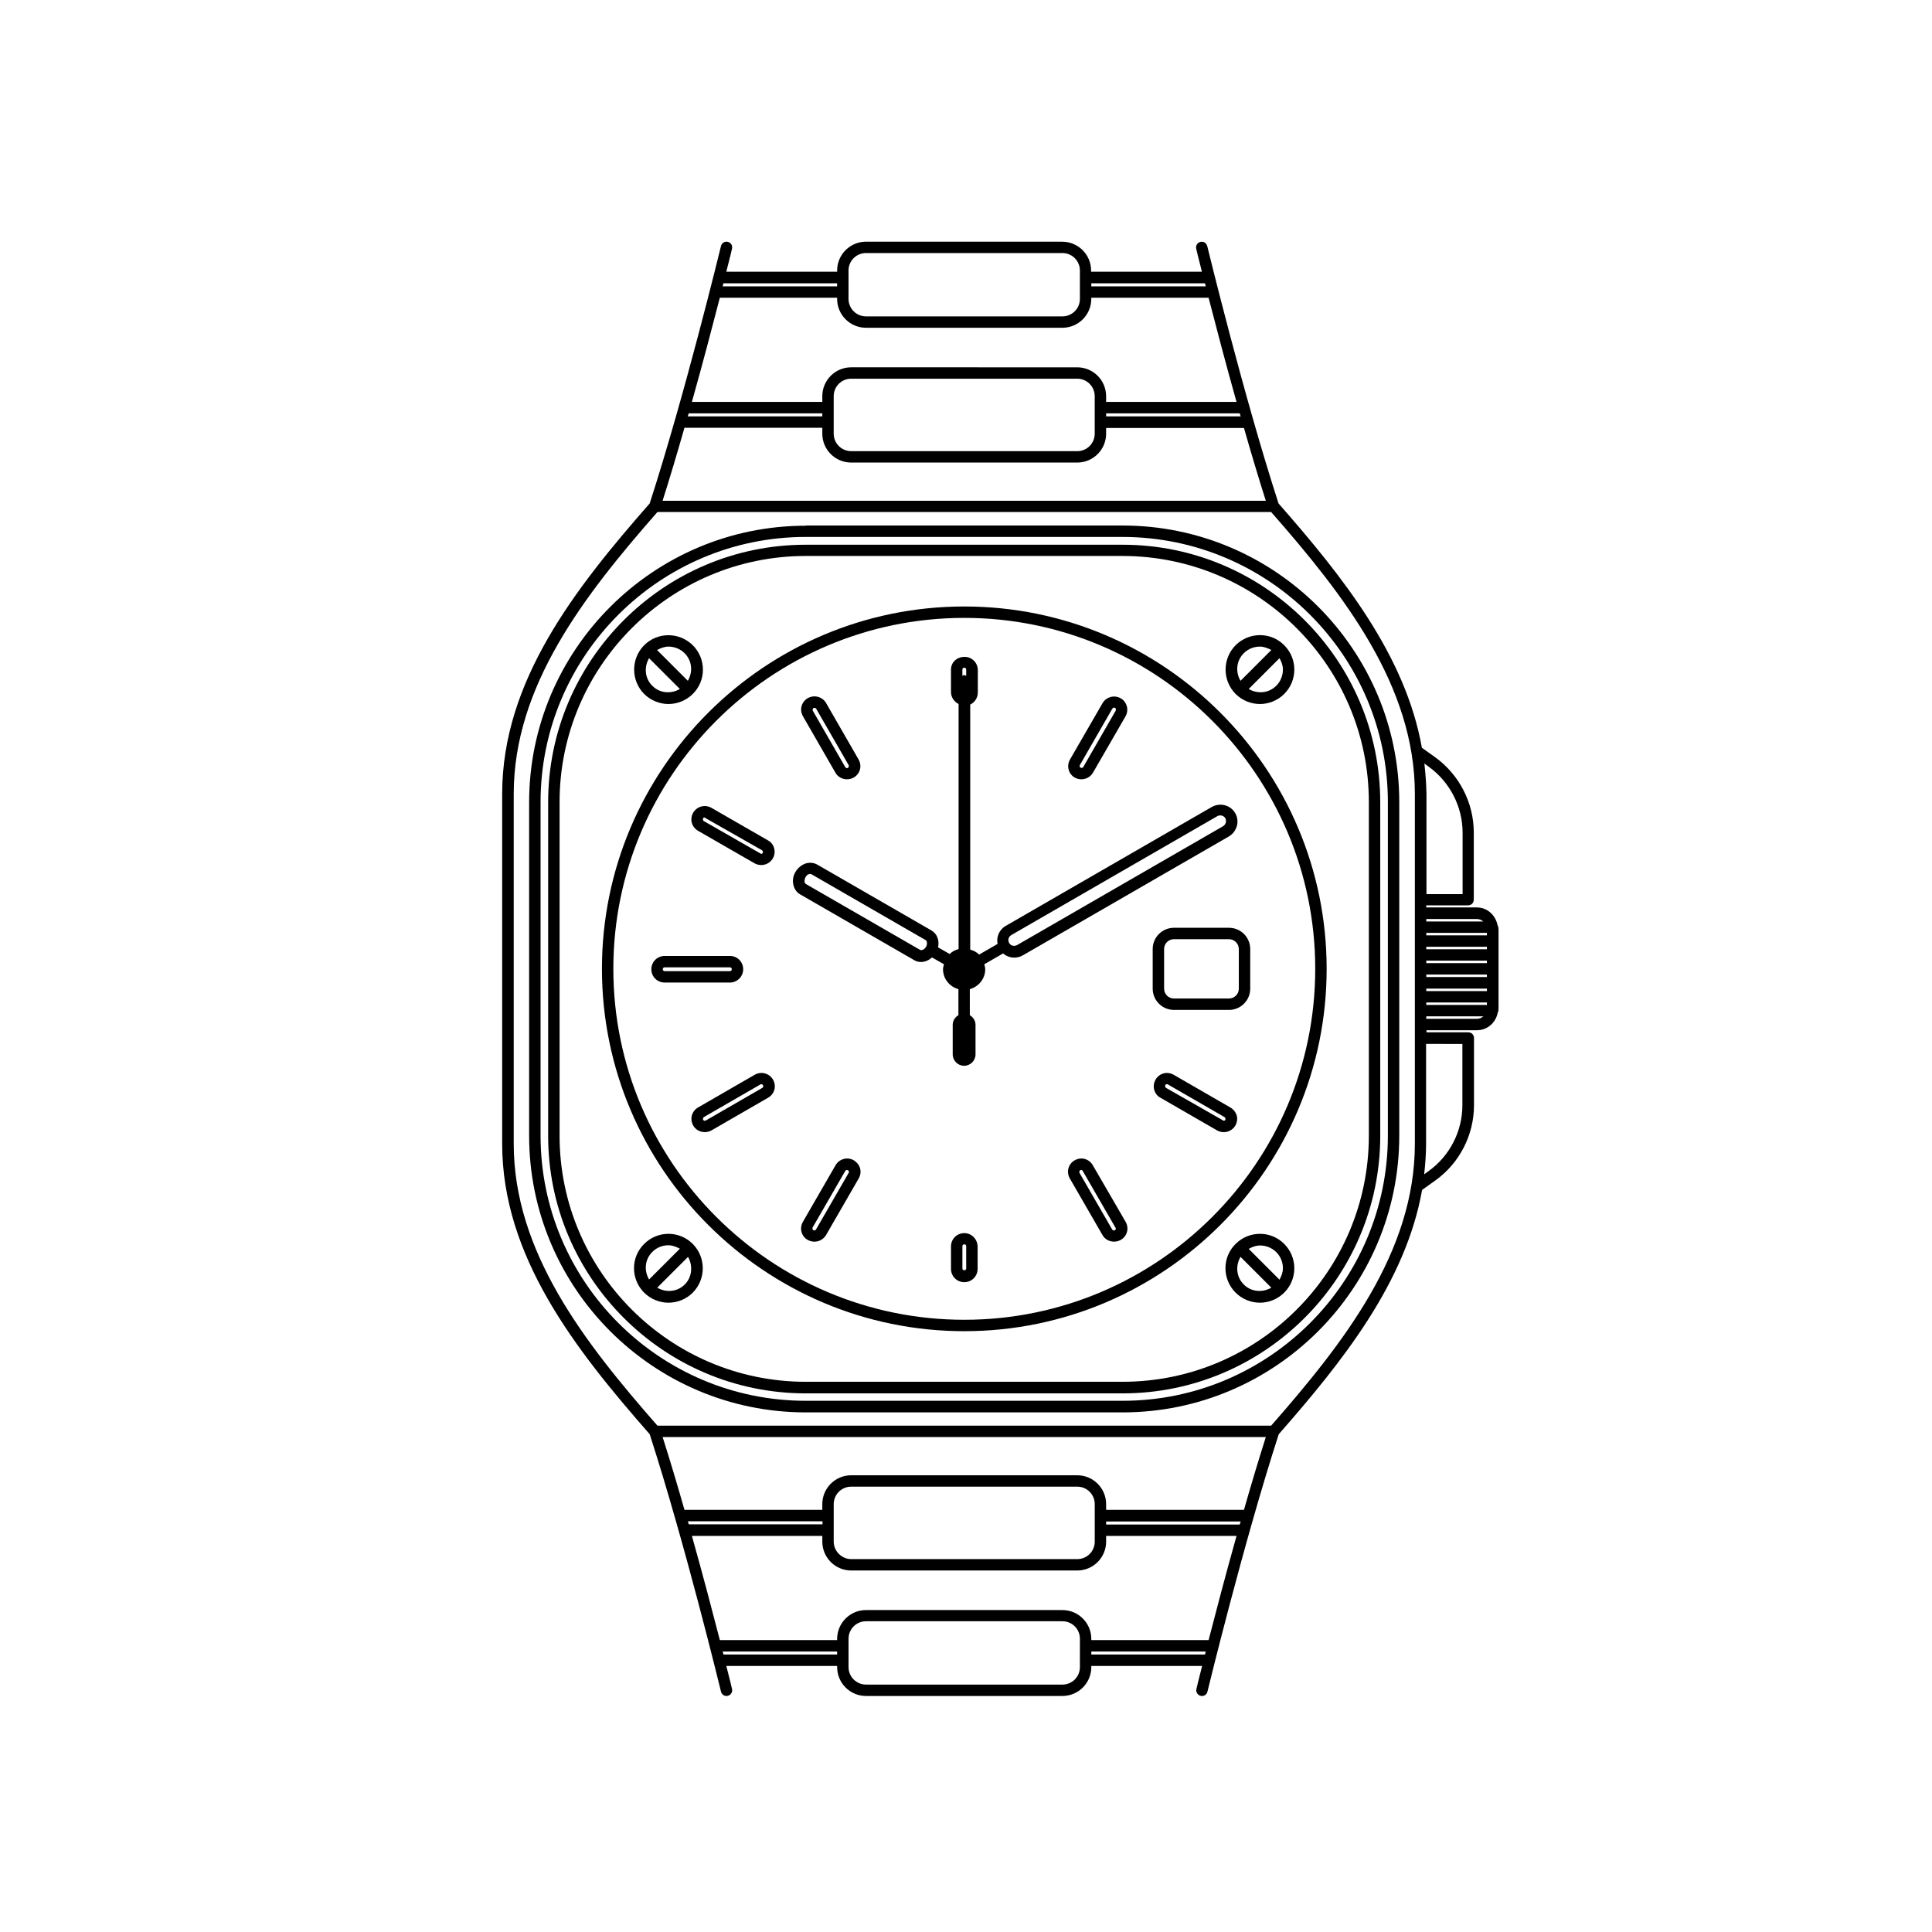
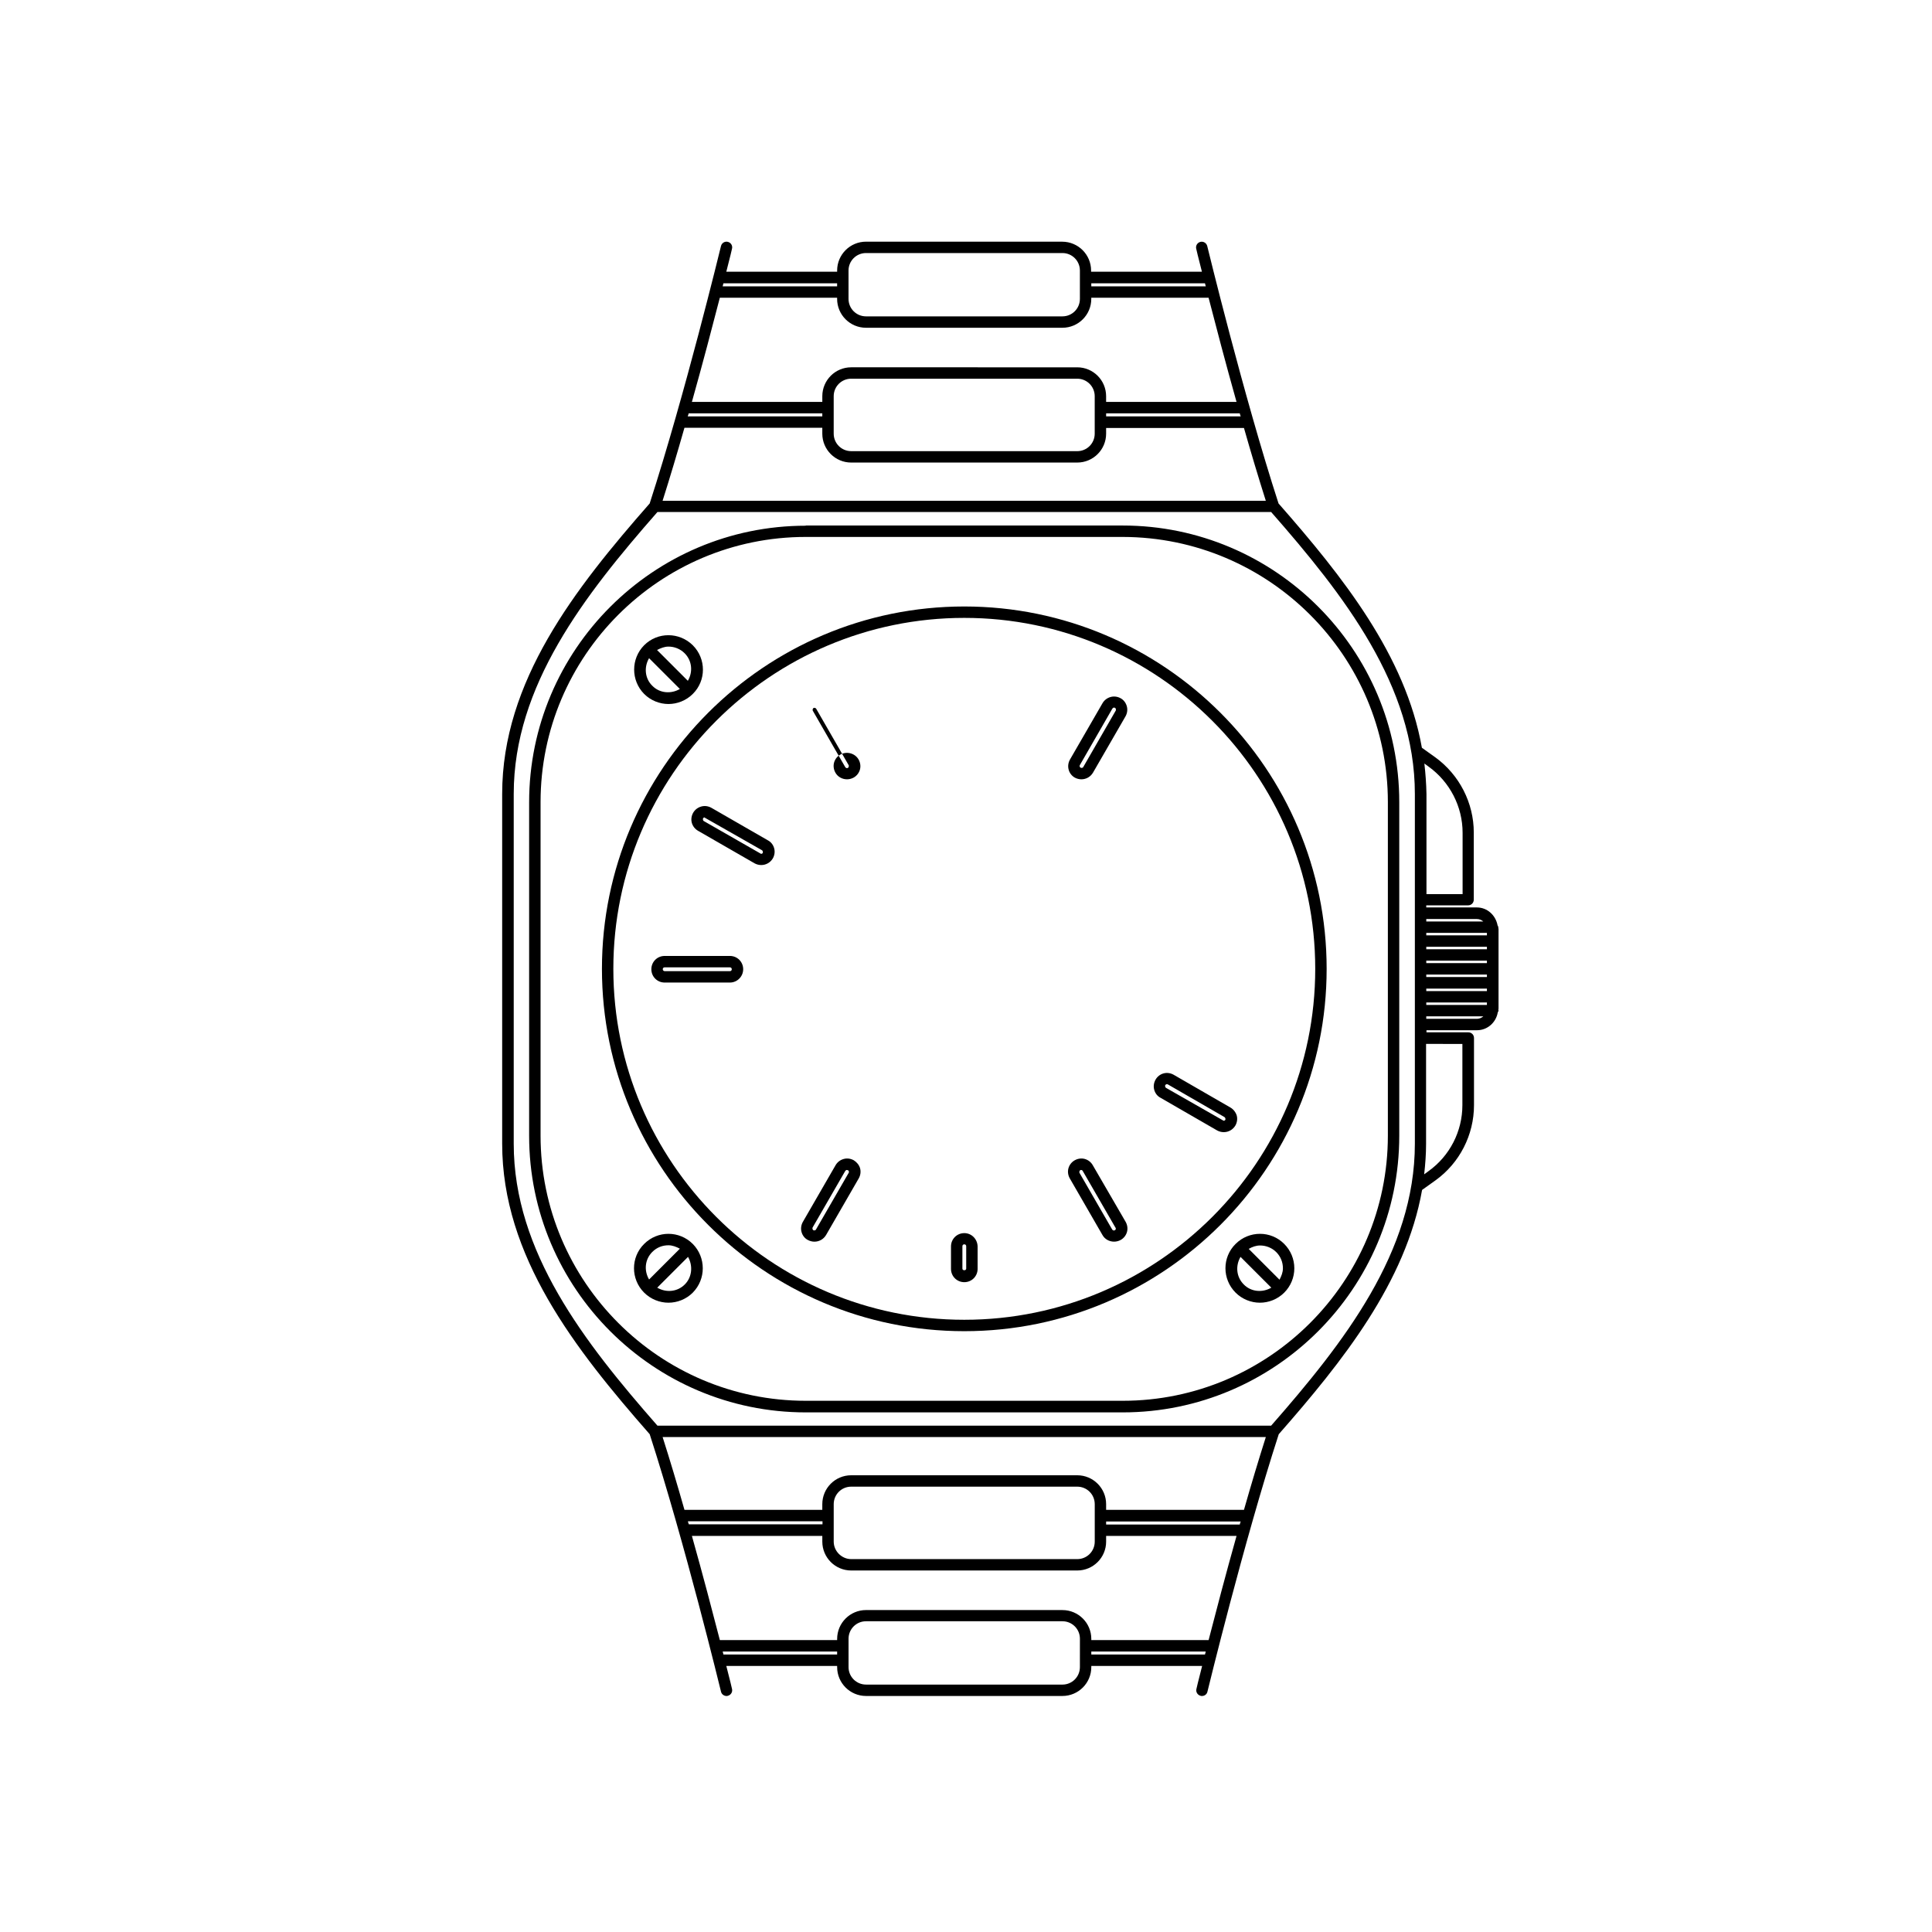
<svg xmlns="http://www.w3.org/2000/svg" fill="#000000" width="800px" height="800px" version="1.1" viewBox="144 144 512 512">
  <g>
-     <path d="m477.89 330.57c2.316 0 4.684-0.906 6.449-2.672 1.715-1.715 2.672-4.031 2.672-6.449s-0.957-4.734-2.672-6.449c-3.527-3.578-9.32-3.578-12.898 0-3.527 3.578-3.527 9.32 0 12.898 1.766 1.766 4.133 2.672 6.449 2.672zm6.098-9.121c0 1.613-0.656 3.176-1.762 4.281-2.016 2.016-4.988 2.215-7.305 0.855l8.16-8.16c0.504 0.91 0.906 1.918 0.906 3.023zm-10.379-4.332c1.211-1.211 2.769-1.762 4.281-1.762 1.059 0 2.066 0.402 3.023 0.906l-8.16 8.16c-1.363-2.266-1.16-5.289 0.855-7.305z" />
    <path d="m321.15 330.57c2.316 0 4.684-0.906 6.449-2.672 3.578-3.527 3.578-9.32 0-12.898-3.578-3.527-9.32-3.578-12.898 0-3.527 3.578-3.527 9.32 0 12.898 1.766 1.766 4.133 2.672 6.449 2.672zm0-15.215c1.562 0 3.125 0.605 4.281 1.762 2.016 2.016 2.215 4.988 0.855 7.305l-8.16-8.16c0.957-0.504 1.965-0.906 3.023-0.906zm-5.141 3.074 8.16 8.16c-2.316 1.359-5.34 1.16-7.305-0.855-2.012-1.965-2.215-4.988-0.855-7.305z" />
-     <path d="m455.12 389.87c-3.125 0-5.644 2.519-5.644 5.644v10.48c0 3.125 2.519 5.644 5.644 5.644h14.559c3.125 0 5.644-2.519 5.644-5.644v-10.48c0-3.125-2.519-5.644-5.644-5.644zm17.18 5.644v10.48c0 1.461-1.16 2.621-2.621 2.621h-14.559c-1.461 0-2.621-1.16-2.621-2.621v-10.48c0-1.461 1.16-2.621 2.621-2.621h14.559c1.461 0 2.621 1.211 2.621 2.621z" />
    <path d="m357.53 283.32c-40.406 0-73.305 32.898-73.305 73.305v88.367c0 40.406 32.898 73.305 73.305 73.305h83.984c40.406 0 73.305-32.898 73.305-73.305v-88.418c0-40.406-32.898-73.305-73.305-73.305h-83.984zm154.27 73.254v88.367c0 38.742-31.539 70.281-70.281 70.281h-83.984c-38.742 0-70.281-31.539-70.281-70.281v-88.367c0-38.742 31.539-70.281 70.281-70.281h83.984c38.742 0.051 70.281 31.539 70.281 70.281z" />
-     <path d="m357.53 288.36c-37.633 0-68.266 30.633-68.266 68.266v88.367c0 37.633 30.633 68.266 68.266 68.266h83.984c37.633 0 68.266-30.633 68.266-68.266v-88.367c0-37.633-30.633-68.266-68.266-68.266zm149.23 68.215v88.367c0 35.973-29.27 65.242-65.242 65.242l-83.984 0.004c-35.973 0-65.242-29.27-65.242-65.242v-88.367c0-35.973 29.27-65.242 65.242-65.242h83.984c35.973 0.047 65.242 29.266 65.242 65.238z" />
    <path d="m471.44 473.66c-3.578 3.527-3.578 9.32 0 12.898 1.762 1.762 4.133 2.672 6.449 2.672 2.316 0 4.684-0.906 6.449-2.672 1.715-1.715 2.672-4.031 2.672-6.449s-0.957-4.734-2.672-6.449c-3.527-3.578-9.32-3.578-12.898 0zm2.168 10.73c-2.016-2.016-2.215-4.988-0.855-7.305l8.16 8.16c-2.316 1.359-5.34 1.16-7.305-0.855zm9.473-1.258-8.16-8.16c0.957-0.555 1.965-0.906 3.023-0.906 1.562 0 3.125 0.605 4.281 1.762 1.16 1.16 1.762 2.672 1.762 4.281 0 1.105-0.402 2.062-0.906 3.023z" />
    <path d="m314.7 473.66c-3.578 3.527-3.578 9.32 0 12.898 1.762 1.762 4.133 2.672 6.449 2.672s4.684-0.906 6.449-2.672c3.527-3.578 3.527-9.32 0-12.898-3.578-3.578-9.32-3.578-12.898 0zm2.168 2.113c1.211-1.211 2.719-1.762 4.281-1.762 1.059 0 2.066 0.402 3.023 0.906l-8.16 8.16c-1.363-2.316-1.16-5.289 0.855-7.305zm8.613 8.617c-2.016 2.016-4.988 2.215-7.305 0.855l8.16-8.16c1.312 2.316 1.109 5.34-0.855 7.305z" />
    <path d="m303.52 400.75c0 52.949 43.074 96.027 96.027 96.027 52.949 0 96.027-43.074 96.027-96.027 0-52.949-43.074-96.027-96.027-96.027s-96.027 43.078-96.027 96.027zm189.03 0c0 51.289-41.715 93.004-93.004 93.004-51.289 0-93.004-41.715-93.004-93.004 0-51.289 41.715-93.004 93.004-93.004 51.238 0 93.004 41.715 93.004 93.004z" />
    <path d="m541.07 389.72c0-0.203-0.152-0.301-0.203-0.504-0.504-2.672-2.719-4.734-5.492-4.734h-13.402v-0.555h11.082c0.855 0 1.512-0.656 1.512-1.512v-17.785c0-7.859-3.828-15.316-10.227-19.949l-3.527-2.519c-4.332-24.434-20.957-45.344-37.988-64.738-9.32-28.766-18.793-67.812-18.895-68.215-0.203-0.805-1.008-1.309-1.812-1.109-0.805 0.203-1.309 1.008-1.109 1.812 0 0.102 0.555 2.367 1.512 6.098h-29.371v-0.301c0-4.231-3.426-7.656-7.656-7.656l-51.988-0.008c-4.231 0-7.656 3.426-7.656 7.656v0.301h-29.371c0.957-3.727 1.512-5.996 1.512-6.098 0.203-0.805-0.301-1.613-1.109-1.812-0.805-0.203-1.613 0.301-1.812 1.109-0.102 0.402-9.574 39.449-18.895 68.215-19.801 22.57-39.094 47.105-39.094 76.98v92.703c0 29.824 19.297 54.41 39.094 76.98 9.32 28.766 18.793 67.812 18.895 68.215 0.152 0.707 0.805 1.16 1.461 1.16 0.102 0 0.25 0 0.352-0.051 0.805-0.203 1.309-1.008 1.109-1.812 0-0.102-0.555-2.367-1.512-6.098h29.371v0.301c0 4.231 3.426 7.656 7.656 7.656h52.043c4.231 0 7.656-3.426 7.656-7.656v-0.301h29.371c-0.957 3.727-1.512 5.996-1.512 6.098-0.203 0.805 0.301 1.613 1.109 1.812 0.102 0.051 0.25 0.051 0.352 0.051 0.707 0 1.309-0.453 1.461-1.16 0.102-0.402 9.574-39.449 18.895-68.215 17.027-19.398 33.656-40.305 37.988-64.738l3.527-2.519c6.398-4.586 10.227-12.043 10.227-19.949v-17.785c0-0.855-0.656-1.512-1.512-1.512h-11.082v-0.555h13.402c2.769 0 5.039-2.066 5.492-4.734 0.051-0.152 0.203-0.301 0.203-0.504 0-0.051-0.051-0.102-0.051-0.152 0-0.102 0.051-0.203 0.051-0.352v-21.062c0-0.102-0.051-0.203-0.051-0.352-0.055-0.047-0.004-0.098-0.004-0.145zm-68.266-135.38h-35.668v-0.805h35.418c0.047 0.301 0.148 0.551 0.25 0.805zm-39.602-35.266h30.129c0.051 0.301 0.152 0.504 0.203 0.805h-30.328zm-64.336-3.379c0-2.57 2.066-4.637 4.637-4.637h52.043c2.57 0 4.637 2.066 4.637 4.637v7.508c0 2.57-2.066 4.637-4.637 4.637h-52.043c-2.57 0-4.637-2.066-4.637-4.637zm-33.152 3.379h30.129v0.805h-30.328c0.051-0.301 0.148-0.555 0.199-0.805zm-0.957 3.828h31.086v0.301c0 4.231 3.426 7.656 7.656 7.656h52.043c4.231 0 7.656-3.426 7.656-7.656v-0.301h31.086c1.914 7.406 4.484 17.23 7.406 27.609h-34.562v-1.512c0-4.231-3.426-7.656-7.656-7.656l-59.898-0.004c-4.231 0-7.656 3.426-7.656 7.656v1.512h-34.562c2.918-10.375 5.488-20.199 7.402-27.605zm99.352 26.098v9.926c0 2.57-2.066 4.637-4.637 4.637l-59.898-0.004c-2.57 0-4.637-2.066-4.637-4.637v-9.926c0-2.57 2.066-4.637 4.637-4.637h59.902c2.566 0.004 4.633 2.07 4.633 4.641zm-107.61 4.535h35.418v0.805h-35.668c0.098-0.254 0.199-0.504 0.25-0.805zm-1.109 3.828h36.527v1.562c0 4.231 3.426 7.656 7.656 7.656h59.902c4.231 0 7.656-3.426 7.656-7.656v-1.512h36.527c1.863 6.551 3.828 13.098 5.793 19.297l-159.86-0.004c1.965-6.195 3.93-12.797 5.793-19.344zm0.91 289.79h35.668v0.805h-35.418c-0.102-0.25-0.203-0.5-0.25-0.805zm39.547 35.316h-30.129c-0.051-0.301-0.152-0.555-0.203-0.805h30.328zm64.336 3.328c0 2.57-2.066 4.637-4.637 4.637l-52.039-0.004c-2.57 0-4.637-2.066-4.637-4.637v-7.508c0-2.57 2.066-4.637 4.637-4.637h52.043c2.57 0 4.637 2.066 4.637 4.637zm33.152-3.328h-30.129v-0.805h30.328c-0.051 0.254-0.148 0.504-0.199 0.805zm0.957-3.828h-31.086v-0.301c0-4.231-3.426-7.656-7.656-7.656l-52.043-0.004c-4.231 0-7.656 3.426-7.656 7.656v0.301h-31.086c-1.914-7.406-4.484-17.23-7.406-27.609h34.562v1.512c0 4.231 3.426 7.656 7.656 7.656h59.902c4.231 0 7.656-3.426 7.656-7.656v-1.512h34.562c-2.922 10.383-5.492 20.207-7.406 27.613zm-99.352-26.098v-9.926c0-2.57 2.066-4.637 4.637-4.637h59.902c2.57 0 4.637 2.066 4.637 4.637v9.926c0 2.57-2.066 4.637-4.637 4.637h-59.902c-2.519 0-4.637-2.117-4.637-4.637zm107.61-4.531h-35.418v-0.805h35.668c-0.098 0.25-0.199 0.5-0.25 0.805zm1.109-3.883h-36.527v-1.512c0-4.231-3.426-7.656-7.656-7.656h-59.902c-4.231 0-7.656 3.426-7.656 7.656v1.512h-36.527c-1.863-6.551-3.828-13.148-5.793-19.297h159.86c-1.969 6.199-3.934 12.75-5.797 19.297zm45.293-158.09v61.062c0 28.668-18.742 52.648-38.09 74.715h-162.63c-19.348-22.066-38.09-46.047-38.09-74.715v-92.703c0-28.668 18.742-52.648 38.09-74.715h162.63c19.348 22.066 38.09 46.047 38.09 74.715zm16.422 1.512c0.656 0 1.258 0.25 1.715 0.656h-15.113v-0.656zm-3.828 33.051v16.273c0 6.902-3.324 13.453-8.969 17.48l-1.16 0.855c0.301-2.672 0.504-5.34 0.504-8.062v-26.5l9.625 0.004zm-10.074-74.262 1.16 0.855c5.594 4.031 8.969 10.578 8.969 17.48v16.273h-9.574v-26.5c-0.051-2.769-0.254-5.441-0.555-8.109zm13.902 67.66h-13.402v-0.656h15.113c-0.449 0.406-1.055 0.656-1.711 0.656zm2.672-3.676h-16.07v-0.656h16.07zm0-3.68h-16.07v-0.656h16.07zm0-3.727h-16.07v-0.656h16.07zm0-3.68h-16.07v-0.656h16.07zm0-3.676h-16.07v-0.656h16.07zm0-3.68h-16.07v-0.656h16.07z" />
    <path d="m399.55 470.79c-1.965 0-3.527 1.562-3.527 3.527v5.945c0 1.965 1.562 3.527 3.527 3.527s3.527-1.562 3.527-3.527v-5.945c-0.055-1.969-1.613-3.527-3.527-3.527zm0.504 9.418c0 0.555-1.008 0.555-1.008 0v-5.945c0-0.301 0.203-0.504 0.504-0.504s0.504 0.203 0.504 0.504z" />
    <path d="m370.27 451.49c-0.805-0.453-1.762-0.605-2.672-0.352-0.906 0.25-1.664 0.805-2.168 1.664l-8.664 15.012c-0.453 0.805-0.605 1.762-0.352 2.672 0.25 0.906 0.805 1.664 1.664 2.117 0.555 0.301 1.16 0.453 1.762 0.453 1.258 0 2.418-0.656 3.074-1.762l8.664-15.012c0.453-0.805 0.605-1.762 0.352-2.672-0.25-0.863-0.855-1.617-1.66-2.121zm-1.359 3.324-8.664 15.012c-0.102 0.203-0.301 0.25-0.453 0.25l-0.25-0.051c-0.203-0.102-0.301-0.504-0.203-0.707l8.664-15.012c0.102-0.152 0.25-0.203 0.301-0.25l0.402 0.051c0.254 0.152 0.355 0.508 0.203 0.707z" />
-     <path d="m346.7 428.46c-0.906-0.25-1.863-0.102-2.672 0.352l-15.012 8.664c-0.805 0.453-1.41 1.211-1.664 2.117-0.25 0.906-0.102 1.863 0.352 2.672 0.605 1.109 1.812 1.762 3.074 1.762 0.605 0 1.211-0.152 1.762-0.453l15.012-8.664c0.805-0.453 1.41-1.211 1.664-2.117 0.25-0.906 0.102-1.863-0.352-2.672-0.5-0.855-1.258-1.41-2.164-1.66zm-0.656 3.828-15.012 8.664c-0.203 0.102-0.504 0.102-0.707-0.203-0.102-0.203 0-0.555 0.203-0.707l15.012-8.664c0.051-0.051 0.152-0.051 0.203-0.051 0.203 0 0.402 0.102 0.453 0.25 0.152 0.258 0.051 0.609-0.152 0.711z" />
    <path d="m340.95 400.86c0-1.965-1.562-3.527-3.527-3.527h-17.281c-1.965 0-3.527 1.562-3.527 3.527 0 1.965 1.562 3.527 3.527 3.527h17.281c1.965 0 3.527-1.613 3.527-3.527zm-21.312 0c0-0.301 0.203-0.504 0.504-0.504h17.281c0.301 0 0.504 0.203 0.504 0.504s-0.203 0.504-0.504 0.504h-17.281c-0.301 0-0.504-0.254-0.504-0.504z" />
    <path d="m329.01 364.18 14.965 8.613c0.555 0.301 1.16 0.453 1.762 0.453 1.258 0 2.418-0.656 3.074-1.762 0.453-0.805 0.605-1.762 0.352-2.672-0.25-0.906-0.805-1.664-1.664-2.117l-14.965-8.613c-0.805-0.453-1.762-0.605-2.672-0.352-0.906 0.25-1.664 0.805-2.168 1.664-0.453 0.805-0.605 1.762-0.352 2.672 0.258 0.906 0.863 1.66 1.668 2.113zm1.309-3.324c0.102-0.152 0.25-0.203 0.301-0.25l15.316 8.715c0.203 0.102 0.301 0.504 0.203 0.707-0.102 0.203-0.301 0.25-0.453 0.25l-15.215-8.715c-0.152-0.102-0.25-0.453-0.152-0.707z" />
-     <path d="m365.39 348.76c0.605 1.109 1.812 1.762 3.074 1.762 0.605 0 1.211-0.152 1.762-0.453 0.805-0.453 1.41-1.211 1.664-2.117 0.25-0.906 0.102-1.863-0.352-2.672l-8.613-14.965c-0.957-1.664-3.125-2.266-4.836-1.309-0.805 0.453-1.41 1.211-1.664 2.117-0.25 0.906-0.102 1.863 0.352 2.672zm-5.793-17.129c0.102-0.051 0.152-0.051 0.25-0.051 0.152 0 0.352 0.102 0.453 0.25l8.613 14.965c0.102 0.203 0 0.555-0.203 0.707-0.203 0.102-0.504 0.102-0.707-0.203l-8.613-14.965c-0.098-0.199 0.004-0.605 0.207-0.703z" />
+     <path d="m365.39 348.76c0.605 1.109 1.812 1.762 3.074 1.762 0.605 0 1.211-0.152 1.762-0.453 0.805-0.453 1.41-1.211 1.664-2.117 0.25-0.906 0.102-1.863-0.352-2.672c-0.957-1.664-3.125-2.266-4.836-1.309-0.805 0.453-1.41 1.211-1.664 2.117-0.25 0.906-0.102 1.863 0.352 2.672zm-5.793-17.129c0.102-0.051 0.152-0.051 0.25-0.051 0.152 0 0.352 0.102 0.453 0.25l8.613 14.965c0.102 0.203 0 0.555-0.203 0.707-0.203 0.102-0.504 0.102-0.707-0.203l-8.613-14.965c-0.098-0.199 0.004-0.605 0.207-0.703z" />
    <path d="m428.82 350.07c0.555 0.301 1.16 0.453 1.762 0.453 1.258 0 2.418-0.656 3.074-1.762l8.613-14.914c0.453-0.805 0.605-1.762 0.352-2.672-0.25-0.906-0.805-1.664-1.613-2.117-0.805-0.453-1.762-0.605-2.672-0.352-0.906 0.25-1.664 0.805-2.168 1.664l-8.613 14.914c-0.453 0.805-0.605 1.762-0.352 2.672 0.207 0.855 0.812 1.66 1.617 2.113zm1.359-3.324 8.613-14.965c0.102-0.152 0.25-0.203 0.301-0.25h0.152c0.051 0 0.152 0 0.25 0.051 0.203 0.102 0.301 0.504 0.203 0.707l-8.613 14.965c-0.102 0.203-0.301 0.25-0.453 0.25l-0.25-0.051c-0.254-0.102-0.352-0.504-0.203-0.707z" />
    <path d="m470.03 437.48-15.012-8.664c-0.805-0.453-1.762-0.605-2.672-0.352-0.906 0.25-1.664 0.855-2.117 1.664-0.453 0.805-0.605 1.762-0.352 2.672 0.25 0.906 0.805 1.664 1.664 2.117l15.012 8.664c0.555 0.301 1.16 0.453 1.762 0.453 1.258 0 2.418-0.656 3.074-1.762 0.453-0.805 0.605-1.762 0.352-2.672-0.301-0.91-0.902-1.668-1.711-2.121zm-1.309 3.277c-0.102 0.203-0.301 0.25-0.453 0.25l-15.266-8.715c-0.203-0.102-0.301-0.504-0.203-0.707 0.102-0.152 0.203-0.203 0.301-0.25h0.152c0.051 0 0.152 0 0.25 0.051l15.012 8.664c0.207 0.152 0.309 0.504 0.207 0.707z" />
    <path d="m433.6 452.8c-0.453-0.805-1.211-1.41-2.117-1.664-0.906-0.25-1.863-0.102-2.672 0.352-0.805 0.453-1.41 1.211-1.664 2.117-0.25 0.906-0.102 1.863 0.352 2.672l8.664 15.012c0.605 1.109 1.812 1.762 3.074 1.762 0.605 0 1.211-0.152 1.762-0.453 0.805-0.453 1.41-1.211 1.664-2.117 0.25-0.906 0.102-1.863-0.352-2.672zm5.844 17.23c-0.203 0.102-0.504 0.102-0.707-0.203l-8.664-15.012c-0.102-0.203 0-0.555 0.203-0.707 0.051-0.051 0.152-0.051 0.203-0.051 0.203 0 0.402 0.102 0.453 0.25l8.664 15.012c0.203 0.207 0.102 0.609-0.152 0.711z" />
-     <path d="m396.02 321.45v5.945c0 1.41 0.855 2.57 2.016 3.176v64.941c-0.906 0.25-1.715 0.656-2.367 1.309l-3.074-1.762c0.402-1.812-0.25-3.629-1.762-4.484l-30.23-17.434c-0.957-0.555-2.168-0.656-3.273-0.25-1.008 0.402-1.914 1.16-2.519 2.168-0.605 1.008-0.805 2.168-0.605 3.223 0.203 1.16 0.855 2.168 1.812 2.719l30.23 17.434c0.555 0.352 1.211 0.504 1.812 0.504 1.059 0 2.117-0.453 2.922-1.211l3.176 1.812c-0.102 0.453-0.25 0.855-0.25 1.309 0 2.57 1.762 4.637 4.082 5.289v6.902c-0.906 0.504-1.512 1.461-1.512 2.57v7.809c0 1.664 1.359 3.023 3.023 3.023s3.023-1.359 3.023-3.023v-7.809c0-1.109-0.605-2.016-1.512-2.57v-6.902c2.316-0.656 4.082-2.719 4.082-5.289 0-0.453-0.152-0.906-0.25-1.309l4.988-2.871c0.504 0.453 1.109 0.754 1.762 0.957 0.402 0.102 0.754 0.152 1.16 0.152 0.805 0 1.613-0.203 2.316-0.605l54.562-31.488c2.168-1.258 2.973-4.031 1.715-6.195-1.258-2.168-4.031-2.871-6.246-1.613l-54.562 31.488c-1.059 0.605-1.812 1.613-2.117 2.769-0.203 0.656-0.152 1.359-0.051 2.016l-4.887 2.82c-0.656-0.656-1.461-1.059-2.367-1.309v-64.941c1.16-0.555 2.016-1.762 2.016-3.176v-5.945c0-1.965-1.562-3.527-3.527-3.527-1.977 0.004-3.586 1.414-3.586 3.379zm-6.602 73.457c-0.453 0.754-1.211 1.059-1.613 0.805l-30.23-17.434c-0.25-0.152-0.352-0.453-0.352-0.605-0.051-0.402 0.051-0.805 0.25-1.211 0.203-0.402 0.555-0.707 0.906-0.805 0.102-0.051 0.203-0.051 0.352-0.051 0.102 0 0.25 0 0.352 0.102l30.23 17.434c0.359 0.203 0.508 1.012 0.105 1.766zm22.621-3.125 54.562-31.488c0.25-0.152 0.504-0.203 0.805-0.203 0.504 0 1.059 0.25 1.309 0.754 0.402 0.707 0.152 1.664-0.605 2.117l-54.562 31.488c-0.352 0.203-0.805 0.25-1.211 0.152-0.402-0.102-0.707-0.352-0.906-0.707-0.203-0.352-0.25-0.754-0.152-1.16 0.105-0.398 0.359-0.699 0.762-0.953zm-11.988-70.332v1.664c-0.152-0.051-0.301-0.203-0.504-0.203s-0.352 0.152-0.504 0.203v-1.664c0-0.301 0.203-0.504 0.504-0.504s0.504 0.203 0.504 0.504z" />
  </g>
</svg>